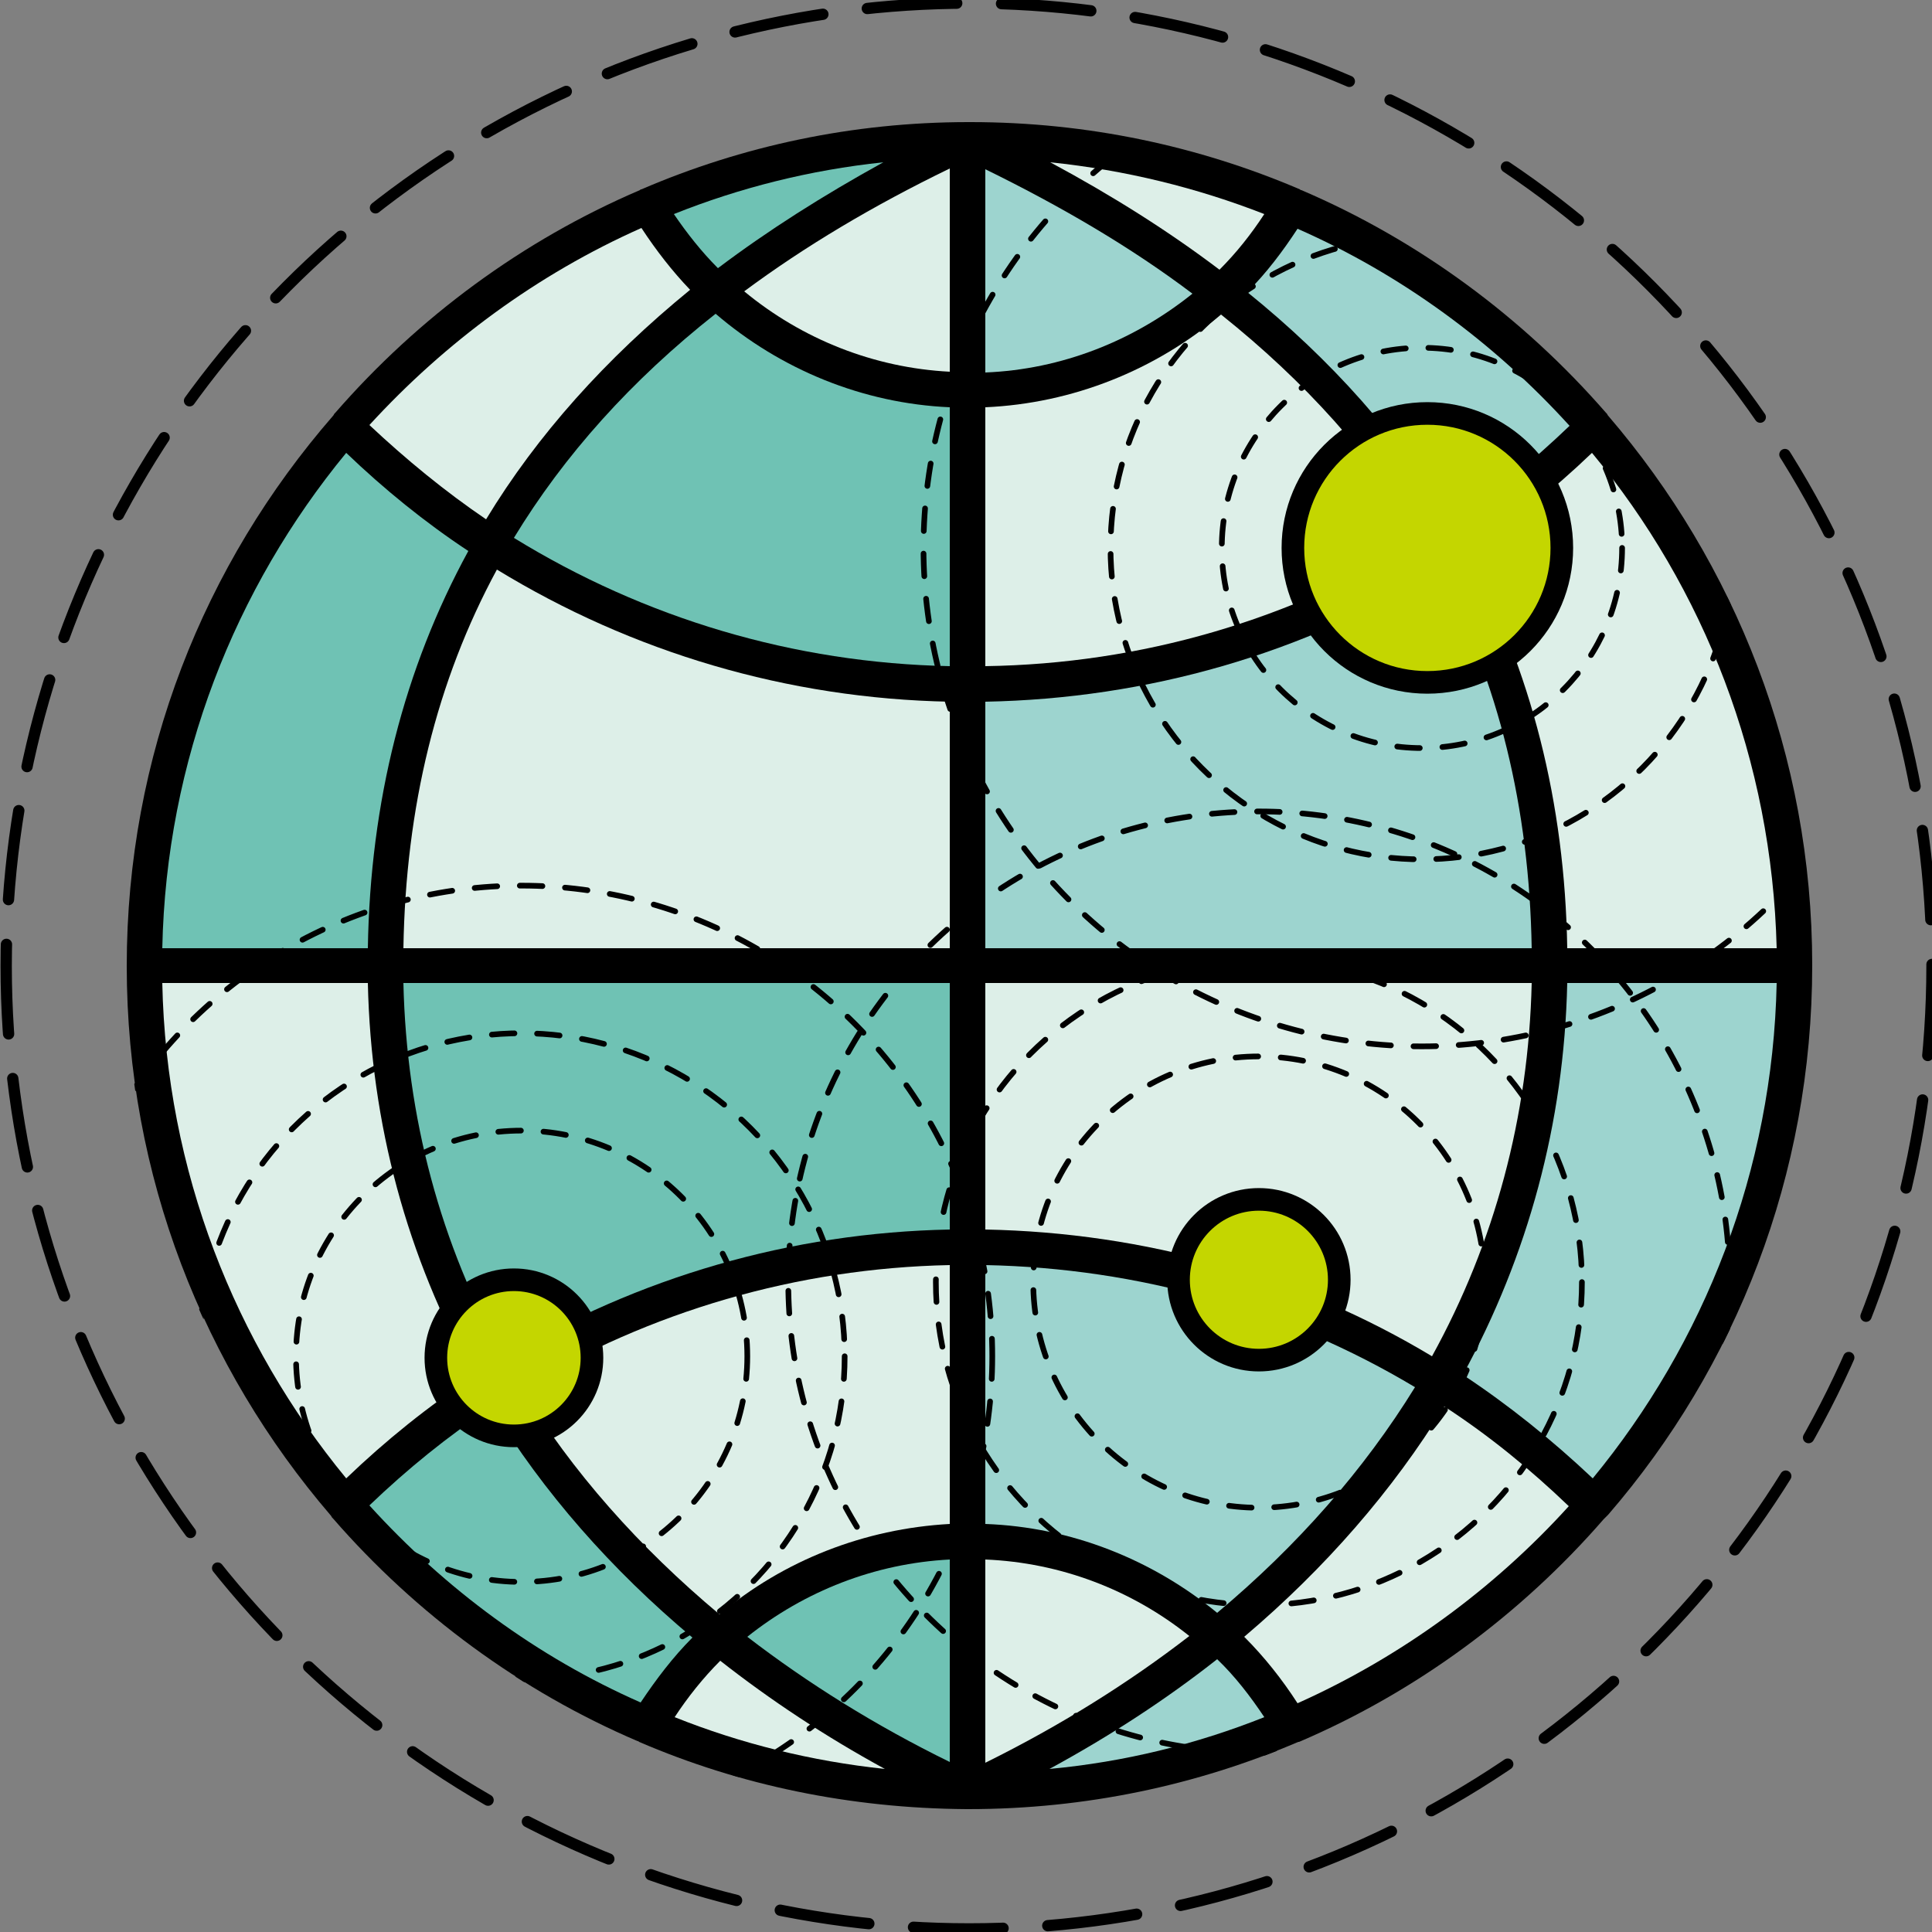
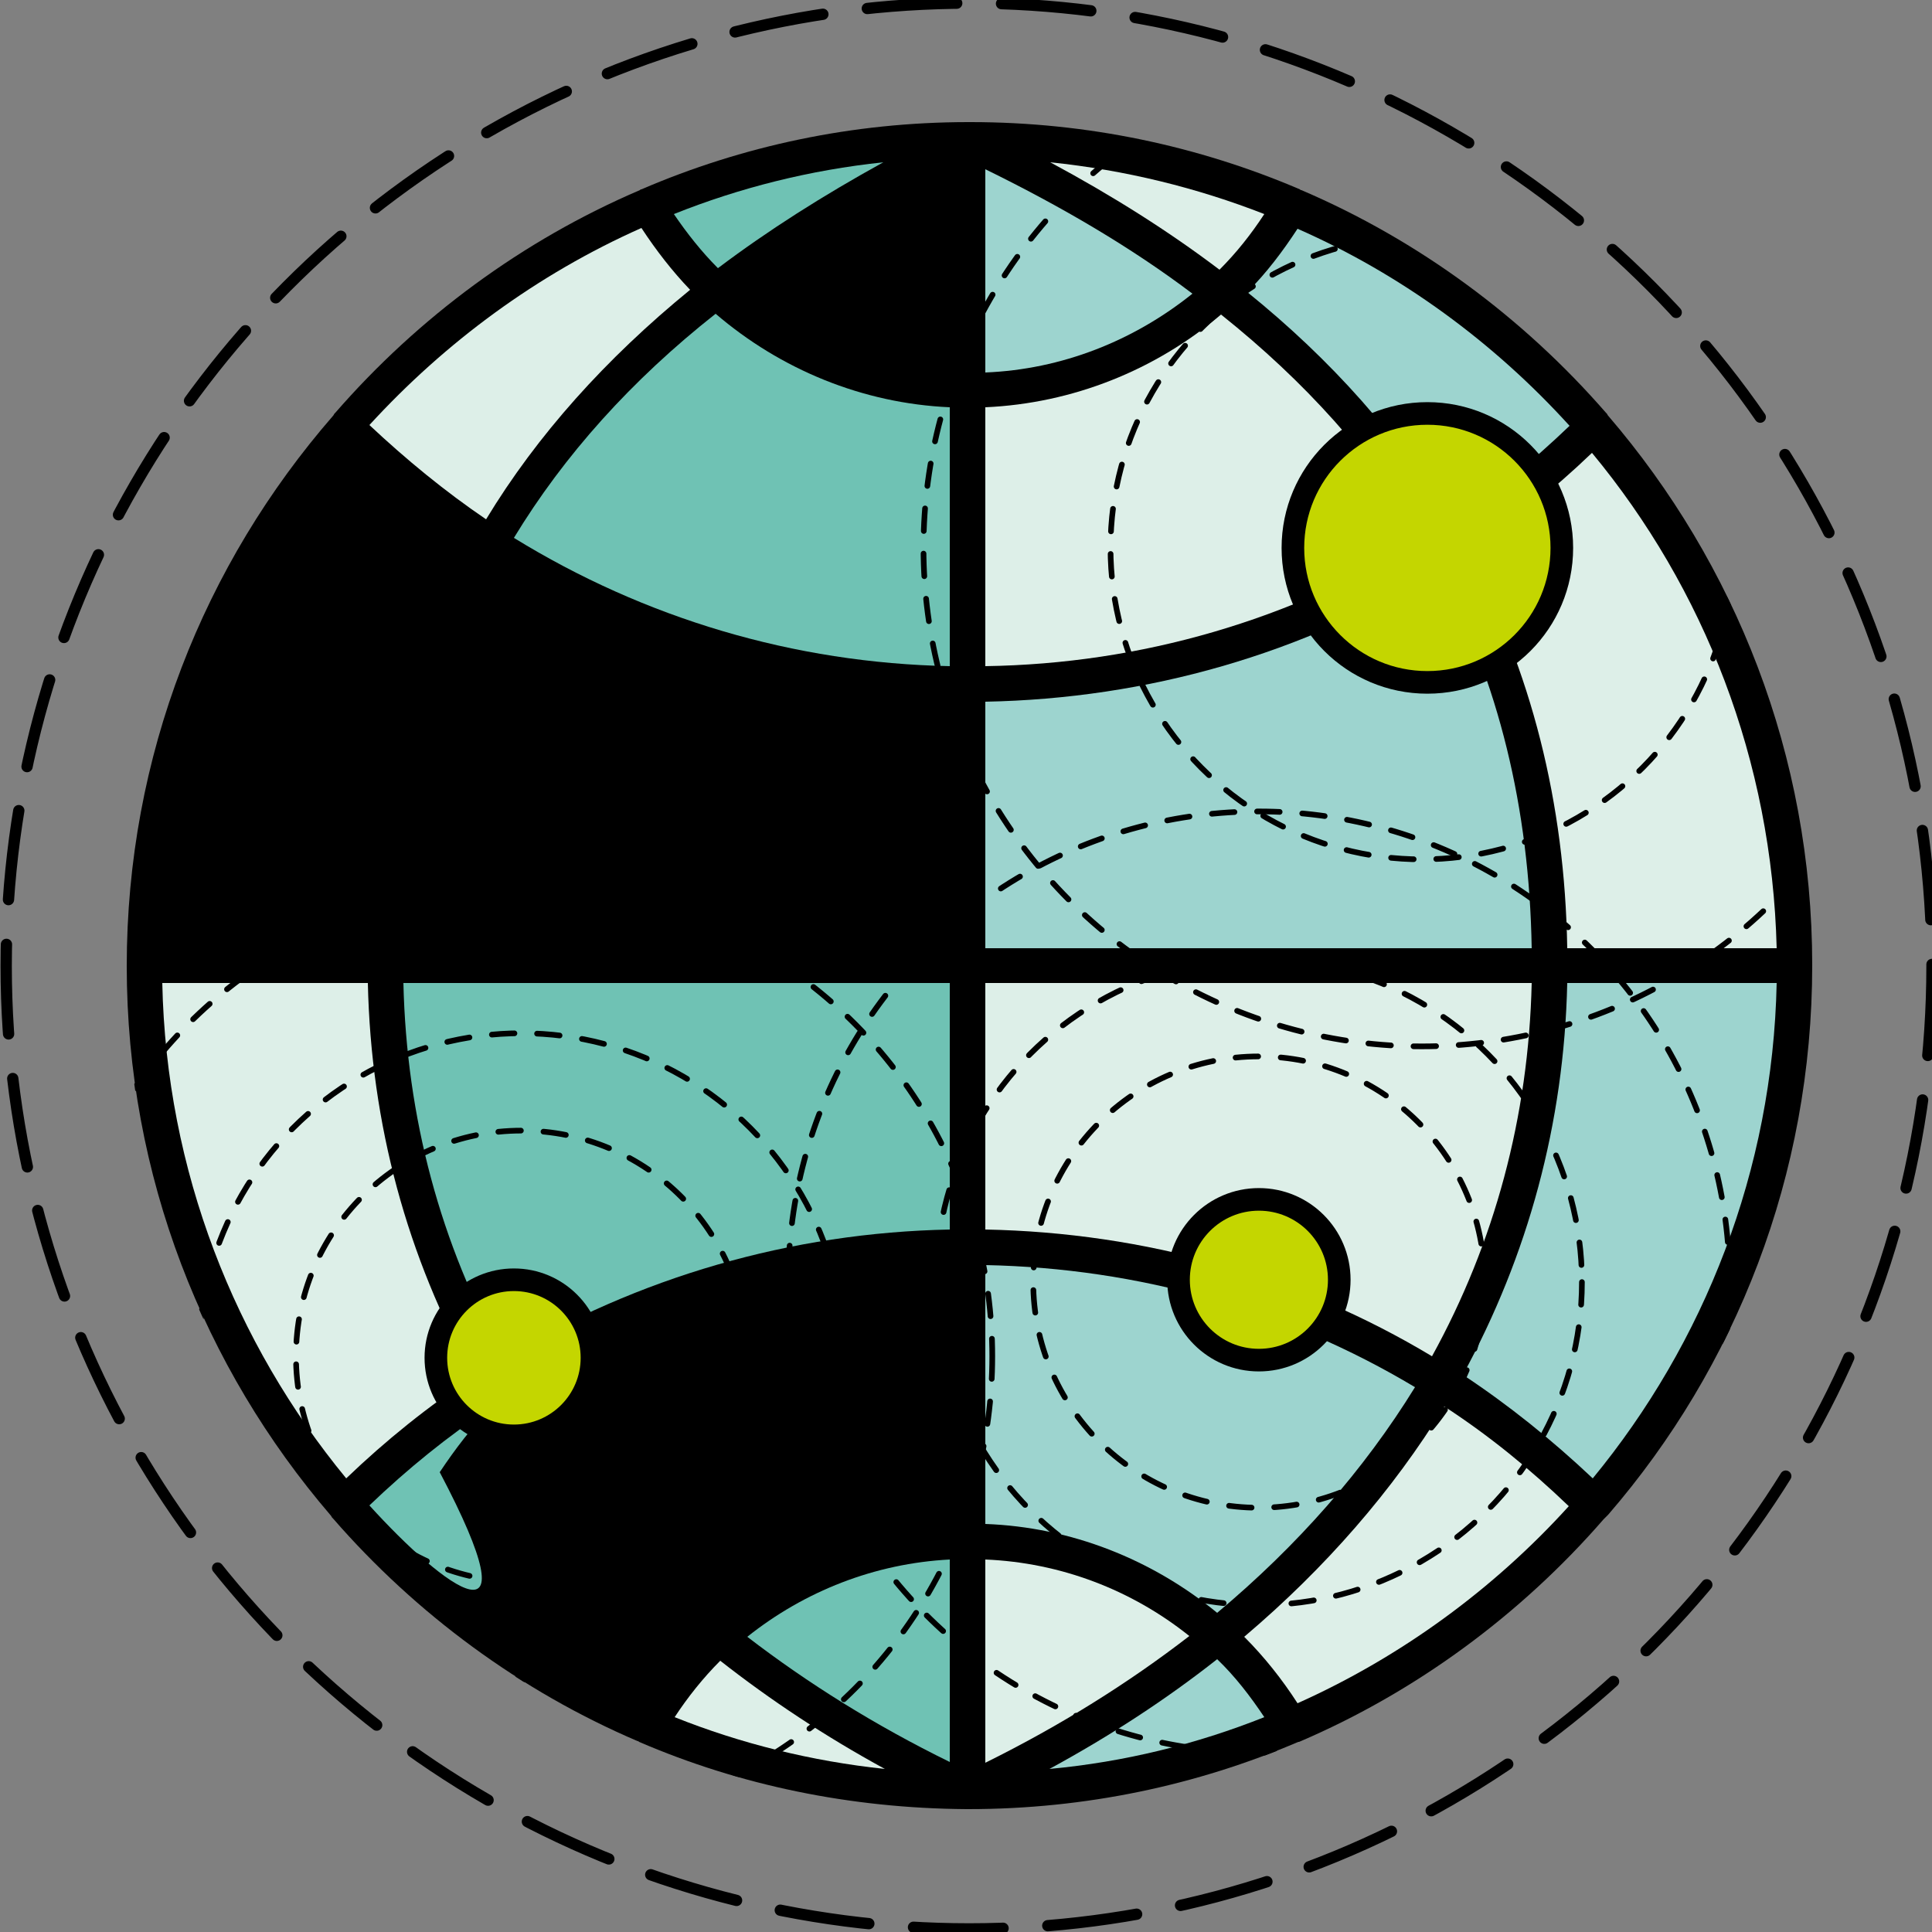
<svg xmlns="http://www.w3.org/2000/svg" xmlns:xlink="http://www.w3.org/1999/xlink" version="1.1" id="Layer_1" x="0px" y="0px" viewBox="0 0 250 250" style="enable-background:new 0 0 250 250;" xml:space="preserve">
  <rect x="0" y="0" width="250" height="250" fill="#808080" stroke="none" />
  <style type="text/css">
	.st0{fill:#9DD4CF;}
	.st1{fill:#DDEFE8;}
	.st2{fill:#6FC2B4;}
	.st3{fill:#C4D600;stroke:#000000;stroke-width:2.926;stroke-miterlimit:10;}
	.st4{clip-path:url(#SVGID_1_);}
	
		.st5{fill:none;stroke:#000000;stroke-width:0.732;stroke-linecap:round;stroke-linejoin:round;stroke-miterlimit:10;stroke-dasharray:2.926,2.926,0,0;}
	
		.st6{fill:none;stroke:#000000;stroke-width:1.463;stroke-linecap:round;stroke-miterlimit:10;stroke-dasharray:11.595,5.798,0,0;}
</style>
  <g>
    <path d="M208.1,196c16.5-19.1,26.4-43.9,26.4-71.1s-10-52-26.4-71.1c-0.1-0.1-0.1-0.2-0.2-0.3c0,0-0.1-0.1-0.1-0.1   c-10.7-12.3-24.2-22.3-39.4-28.8c0,0,0,0,0,0c-0.1,0-0.1,0-0.2-0.1c-13.1-5.6-27.5-8.7-42.6-8.7c0,0-0.1,0-0.1,0c0,0,0,0-0.1,0   c0,0,0,0,0,0c0,0,0,0,0,0c0,0,0,0,0,0c0,0,0,0,0,0c0,0,0,0-0.1,0c-15,0-29.3,3.1-42.3,8.7c-0.1,0-0.1,0-0.2,0.1c0,0,0,0,0,0   c-15.2,6.5-28.7,16.5-39.4,28.8c0,0-0.1,0.1-0.1,0.1c-0.1,0.1-0.1,0.2-0.2,0.3C26.4,73,16.4,97.8,16.4,125s10,52,26.4,71.1   c0.1,0.1,0.1,0.2,0.2,0.3c0,0,0.1,0.1,0.1,0.1c10.7,12.3,24.2,22.3,39.4,28.8c0,0,0,0,0,0c0.1,0,0.1,0,0.2,0.1   c13,5.6,27.3,8.6,42.4,8.7c0,0,0,0,0,0c0,0,0,0,0,0c0.1,0,0.1,0,0.2,0c15.2,0,29.6-3.1,42.7-8.7c0,0,0.1,0,0.1,0c0,0,0,0,0,0   c15.2-6.5,28.7-16.5,39.4-28.8c0,0,0.1-0.1,0.1-0.1C207.9,196.2,208,196.1,208.1,196z" />
    <path class="st0" d="M163.6,222.2c-8.8,3.5-18.1,5.8-27.8,6.7c7.9-4.3,15.1-9,21.7-14.2C159.8,216.9,161.8,219.5,163.6,222.2z" />
    <path class="st1" d="M21,127.2h26.6c0.4,18.3,5.1,35.5,13.7,50.9c-5.8,3.8-11.4,8.3-16.5,13.2C30.4,173.8,21.5,151.5,21,127.2z" />
-     <path class="st2" d="M44.8,58.6c4.9,4.7,10.2,9,15.8,12.7c-8.3,15.2-12.7,32.4-13,51.4H21C21.5,98.4,30.4,76.1,44.8,58.6z" />
    <path class="st1" d="M229.9,122.7h-27.1c-0.3-18.9-4.7-36-12.9-51.2c5.7-3.8,11.1-8.1,16.1-12.9C220.5,76.1,229.3,98.4,229.9,122.7   z" />
    <path class="st0" d="M198.2,122.7h-70.7V90.8c21-0.4,41.2-6.2,58.7-17C193.9,88.2,197.9,104.5,198.2,122.7z" />
-     <path class="st1" d="M122.9,48.1c-9.8-0.5-19.1-4.2-26.6-10.4c7.8-5.8,16.7-11.1,26.6-15.9V48.1z" />
    <path class="st0" d="M127.5,21.9c10,4.9,19,10.2,26.8,16.1c-7.6,6.1-16.9,9.8-26.8,10.2V21.9z" />
    <path class="st1" d="M127.5,86.2V52.7c11.3-0.5,22-4.8,30.5-12c10.9,8.7,19.5,18.3,26,29.1C167.1,80.2,147.7,85.9,127.5,86.2z" />
    <path class="st1" d="M135.9,21c9.7,1,19,3.3,27.7,6.7c-1.7,2.6-3.6,5-5.8,7.2C151.2,29.9,143.9,25.3,135.9,21z" />
    <path class="st2" d="M92.9,34.7c-2.1-2.1-4-4.5-5.7-7c8.5-3.4,17.6-5.7,27.1-6.7C106.5,25.3,99.4,29.8,92.9,34.7z" />
    <path class="st2" d="M92.6,40.6c8.4,7.2,19,11.6,30.3,12.1v33.5c-20.2-0.4-39.5-6.2-56.4-16.6C73,58.9,81.7,49.2,92.6,40.6z" />
-     <path class="st1" d="M122.9,90.8v31.9H52.2c0.3-18.3,4.3-34.6,12.1-49C81.8,84.4,101.9,90.4,122.9,90.8z" />
    <path class="st2" d="M52.2,127.2h70.7v31.9c-20.6,0.4-40.4,6.2-57.7,16.6C57,161,52.6,144.6,52.2,127.2z" />
    <path class="st1" d="M127.5,201.8c9.7,0.4,18.9,3.9,26.4,9.9c-7.9,6.1-16.7,11.6-26.4,16.4V201.8z" />
    <path class="st2" d="M122.9,228c-9.6-4.7-18.4-10.2-26.2-16.2c7.4-5.9,16.5-9.5,26.2-10V228z" />
-     <path class="st1" d="M122.9,163.7v33.5c-11,0.6-21.5,4.7-29.8,11.7c-10.4-8.7-19.1-18.5-25.6-29.2   C84.1,169.7,103.1,164.1,122.9,163.7z" />
    <path class="st1" d="M93.2,214.9c6.5,5.1,13.6,9.8,21.3,14c-9.5-1-18.7-3.3-27.2-6.7C89,219.6,91,217.1,93.2,214.9z" />
    <path class="st0" d="M157.5,208.7c-8.4-6.9-18.9-11.1-30-11.5v-33.5c19.9,0.4,38.9,5.8,55.6,15.8   C176.5,190.2,167.9,200,157.5,208.7z" />
    <path class="st1" d="M127.5,159.1v-31.9h70.7c-0.4,17.3-4.8,33.6-12.9,48.3C168,165.1,148.2,159.5,127.5,159.1z" />
    <path class="st0" d="M202.8,127.2h27.1c-0.5,24.3-9.4,46.6-23.8,64.1c-5.3-5-10.9-9.5-16.8-13.4   C197.7,162.5,202.4,145.4,202.8,127.2z" />
    <path class="st0" d="M203.1,55.1c-4.8,4.6-9.9,8.8-15.4,12.4c-6.6-11-15.4-20.9-26.3-29.7c2.5-2.5,4.6-5.3,6.5-8.2   C181.3,35.5,193.3,44.3,203.1,55.1z" />
    <path class="st1" d="M83,29.5c1.9,2.9,4,5.6,6.3,8c-10.9,8.9-19.8,18.8-26.4,29.7c-5.3-3.6-10.3-7.7-15.1-12.2   C57.6,44.3,69.5,35.5,83,29.5z" />
-     <path class="st2" d="M47.8,194.8c4.9-4.7,10.2-9,15.8-12.7c6.7,11,15.5,21,26,29.8c-2.5,2.5-4.7,5.4-6.7,8.4   C69.5,214.4,57.6,205.6,47.8,194.8z" />
+     <path class="st2" d="M47.8,194.8c4.9-4.7,10.2-9,15.8-12.7c-2.5,2.5-4.7,5.4-6.7,8.4   C69.5,214.4,57.6,205.6,47.8,194.8z" />
    <path class="st1" d="M167.9,220.4c-2-3.1-4.3-6-6.9-8.6c10.5-8.9,19.2-18.9,25.9-29.8c5.7,3.7,11.1,8.1,16.1,12.9   C193.3,205.6,181.3,214.4,167.9,220.4z" />
    <circle class="st3" cx="184.7" cy="70.9" r="17.4" />
    <circle class="st3" cx="66.5" cy="175.7" r="10.1" />
    <circle class="st3" cx="162.9" cy="165.6" r="10.4" />
    <g>
      <defs>
        <circle id="SVGID_3_" cx="125.4" cy="125" r="109.1" />
      </defs>
      <clipPath id="SVGID_1_">
        <use xlink:href="#SVGID_3_" style="overflow:visible;" />
      </clipPath>
      <g class="st4">
        <g>
-           <circle class="st5" cx="184" cy="70.9" r="25.9" />
          <circle class="st5" cx="184" cy="70.9" r="40.3" />
          <circle class="st5" cx="184" cy="70.9" r="64.5" />
        </g>
        <g>
          <circle class="st5" cx="67.5" cy="175.5" r="29.2" />
          <circle class="st5" cx="67.5" cy="175.5" r="41.8" />
          <circle class="st5" cx="67.5" cy="175.5" r="60.9" />
        </g>
        <g>
          <circle class="st5" cx="162.9" cy="165.9" r="29.2" />
          <circle class="st5" cx="162.9" cy="165.9" r="41.8" />
          <circle class="st5" cx="162.9" cy="165.9" r="60.9" />
        </g>
      </g>
    </g>
  </g>
  <g>
    <circle class="st6" cx="125.4" cy="125" r="124.6" />
  </g>
</svg>